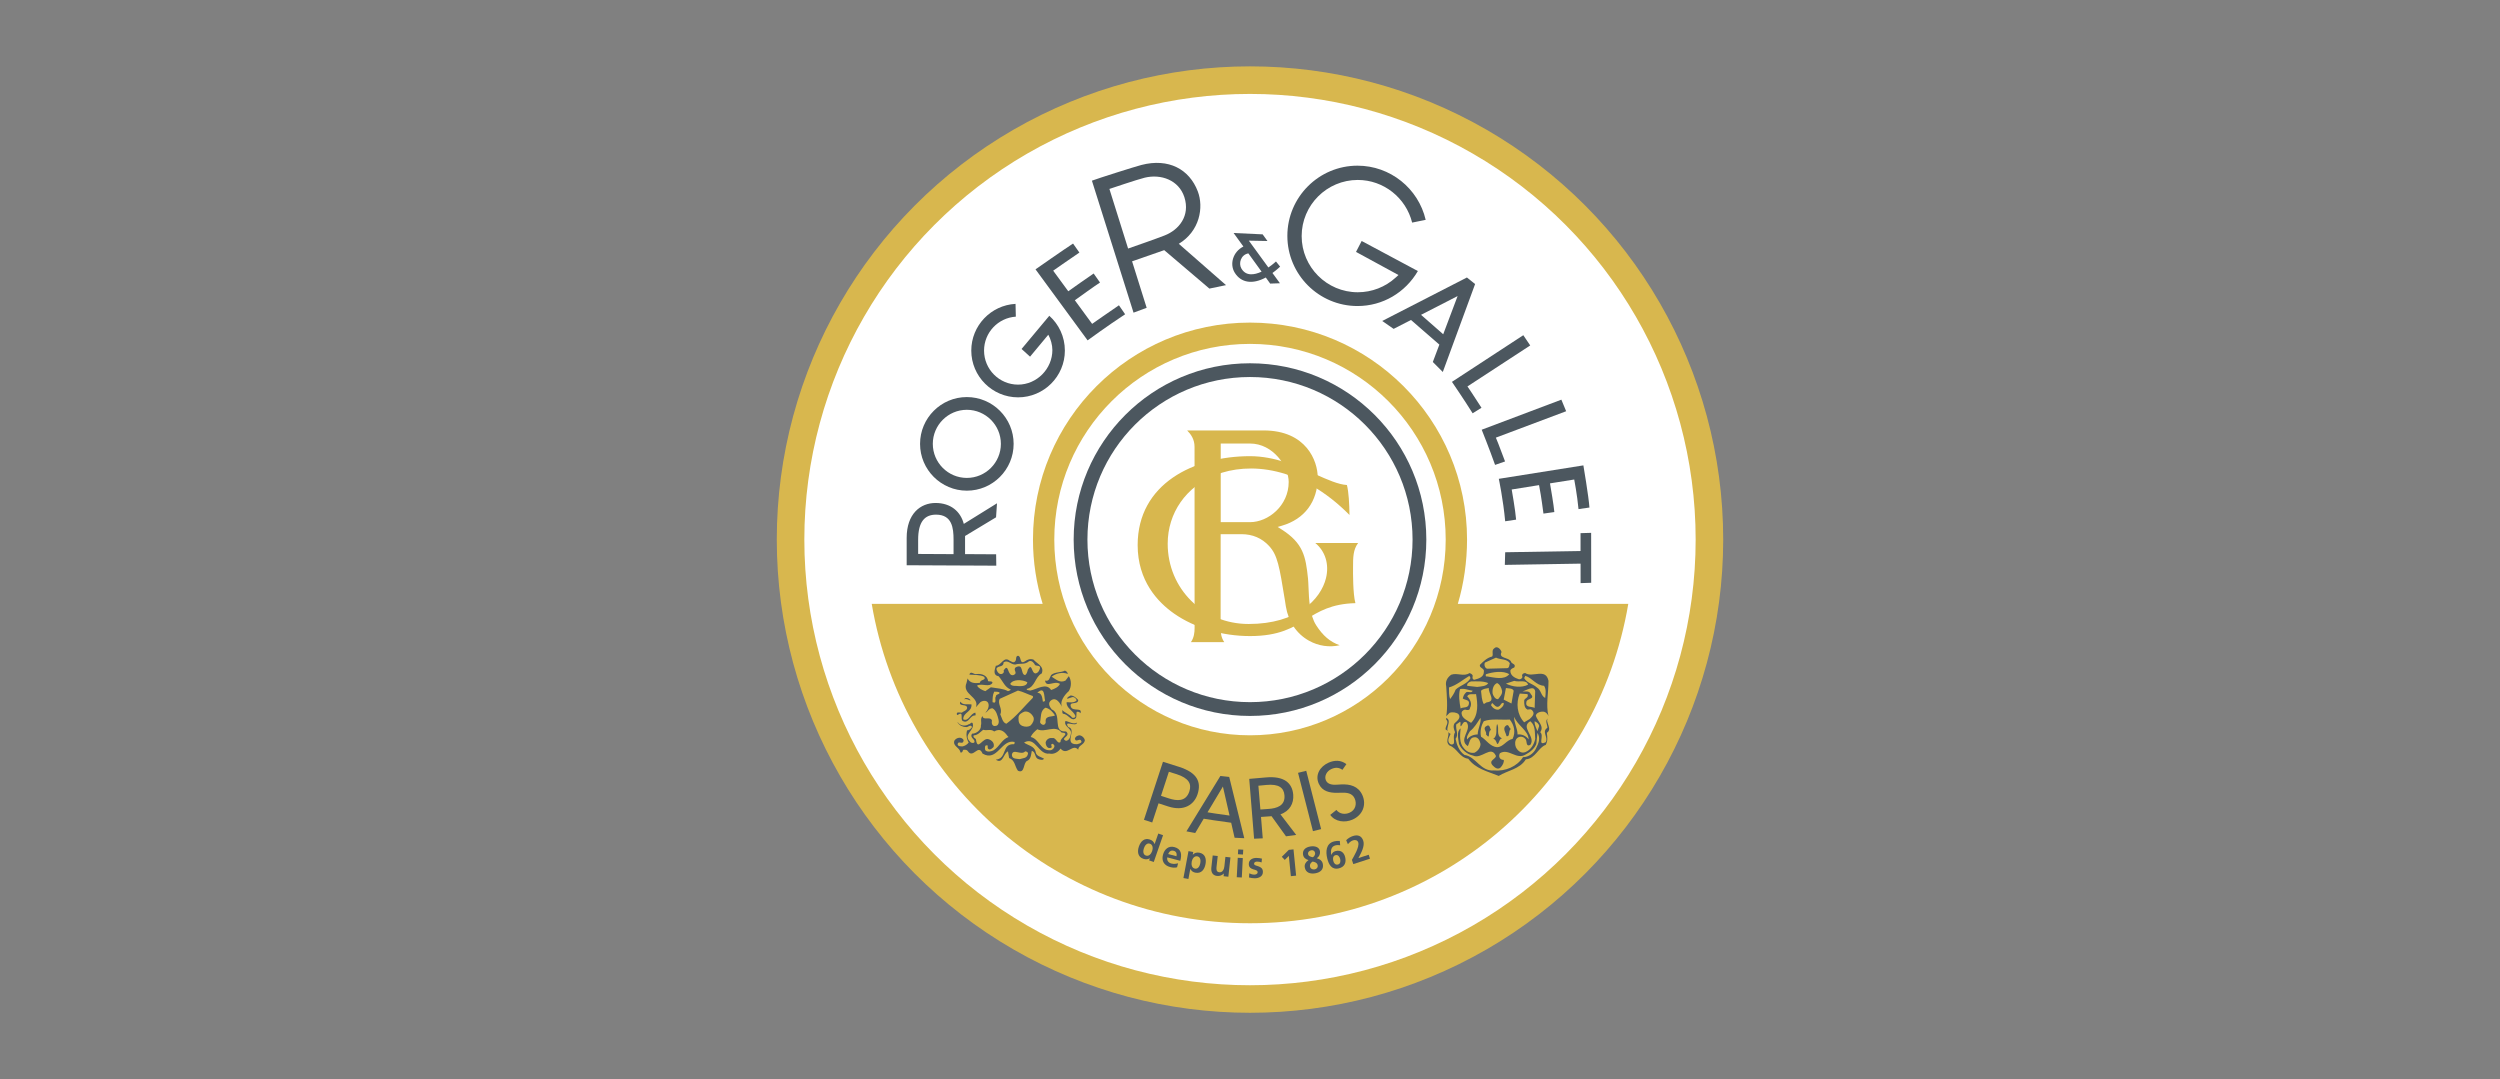
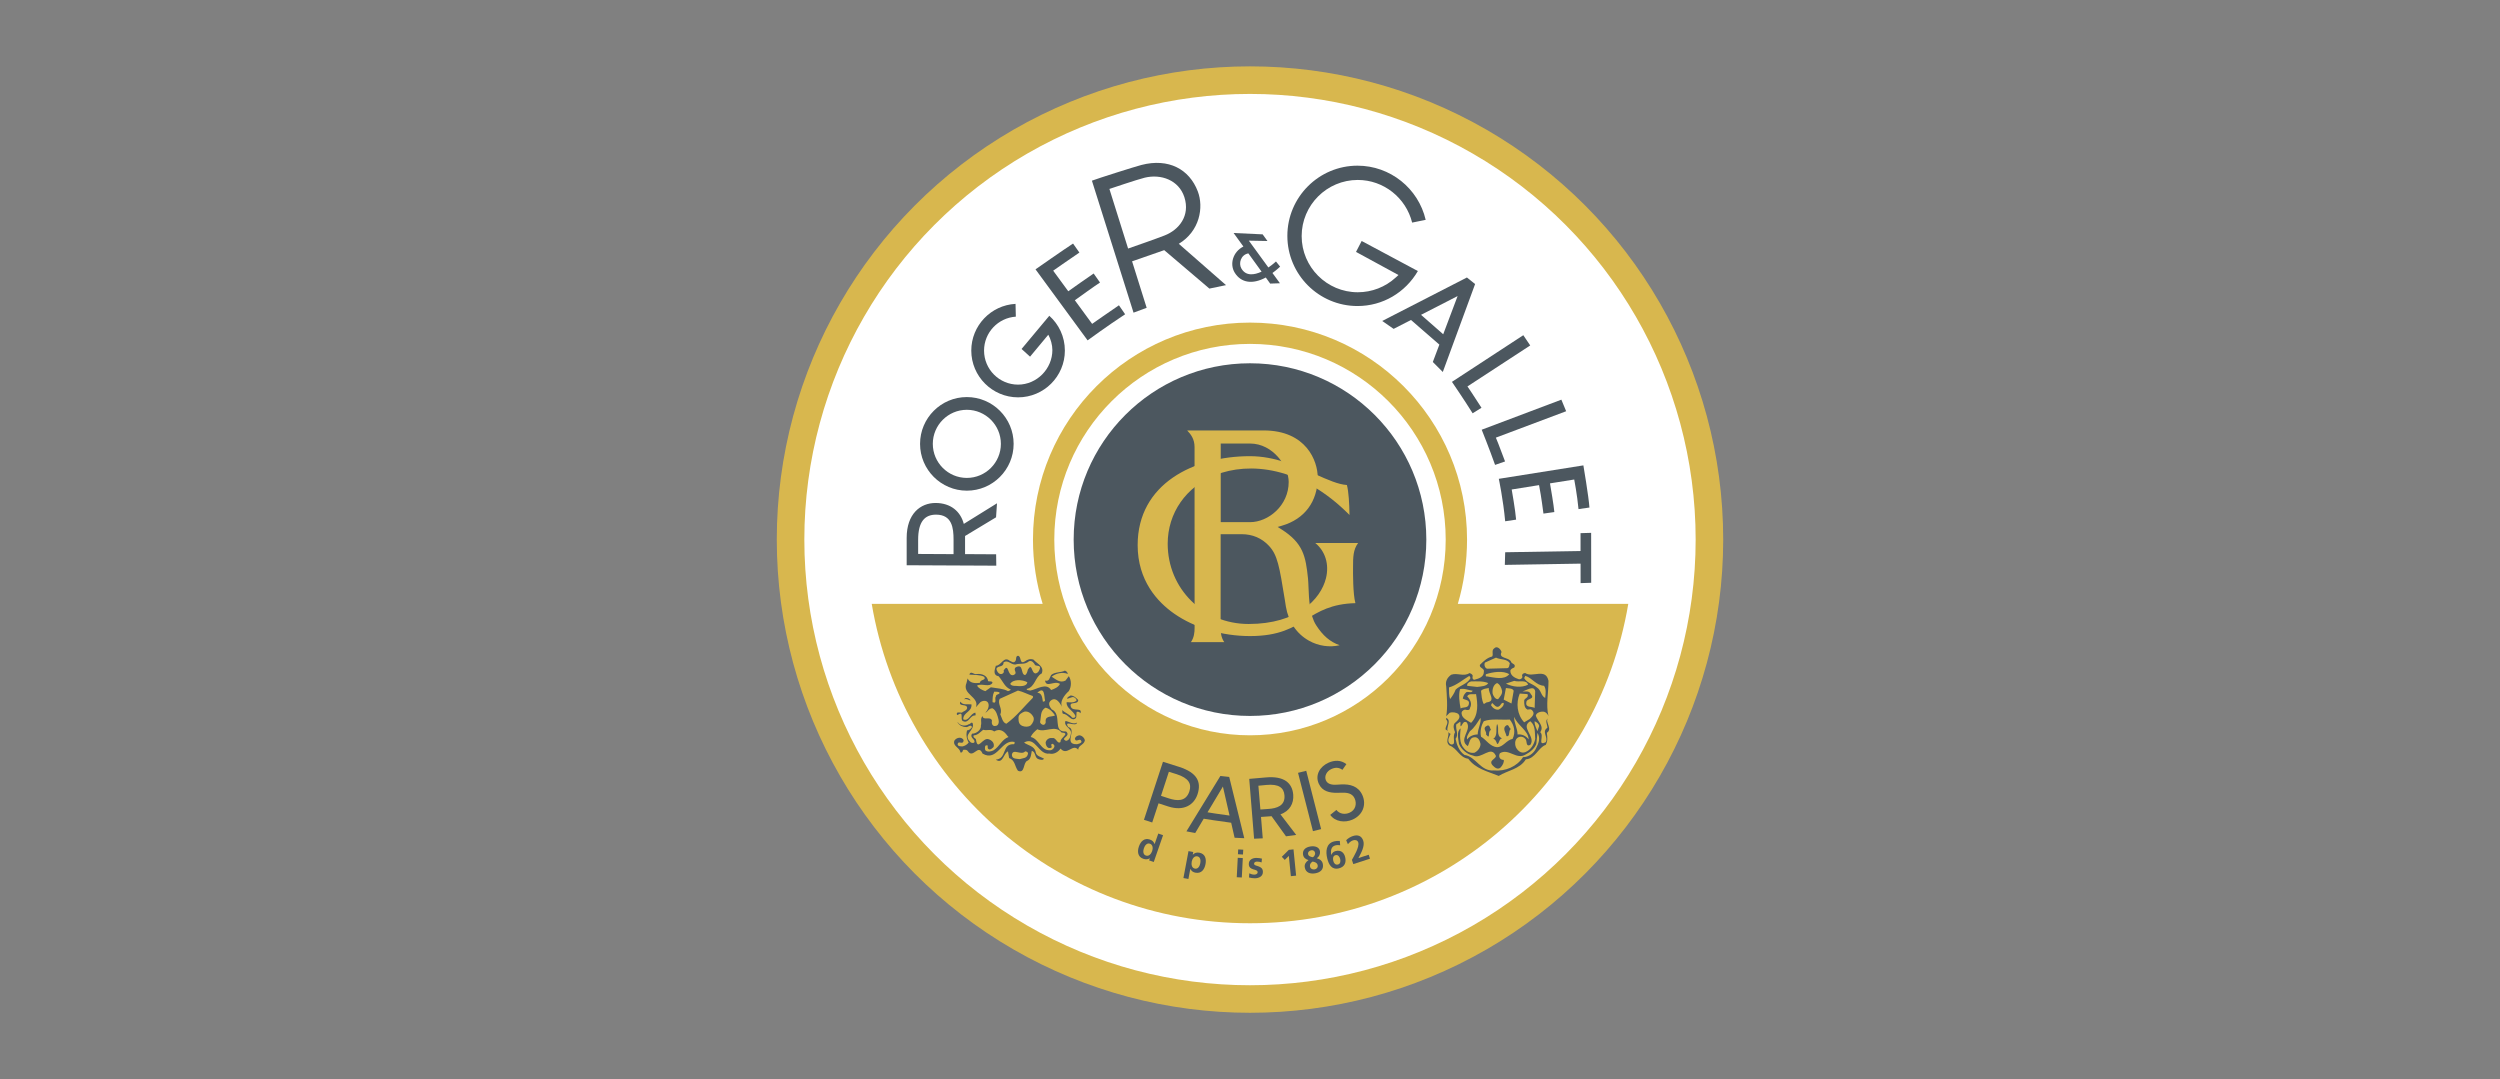
<svg xmlns="http://www.w3.org/2000/svg" version="1.1" id="Ebene_1" x="0px" y="0px" width="196.137px" height="84.664px" viewBox="0 0 196.137 84.664" enable-background="new 0 0 196.137 84.664" xml:space="preserve">
  <rect x="0" y="0" width="196.137" height="84.664" fill="#808080" stroke="none" />
  <g>
    <circle fill="#D8B74E" cx="98.068" cy="42.332" r="37.126" />
    <circle fill="#FFFFFF" cx="98.068" cy="42.333" r="34.964" />
    <path fill="#D8B74E" d="M114.374,47.374c0.469-1.562,0.723-3.332,0.723-5.039c0-9.404-7.625-17.026-17.027-17.026   c-9.404,0-17.028,7.622-17.028,17.026c0,1.754,0.268,3.447,0.759,5.039H68.391c2.398,14.225,14.771,25.06,29.678,25.06   c14.904,0,27.277-10.835,29.678-25.06H114.374z" />
    <circle fill="#FFFFFF" cx="98.068" cy="42.334" r="15.354" />
    <circle fill="#4C575F" cx="98.068" cy="42.335" r="13.834" />
-     <circle fill="#FFFFFF" cx="98.068" cy="42.333" r="12.754" />
    <path fill="#D8B74E" d="M106.153,44.507c0-0.781,0.004-1.377,0.398-1.906h-3.361c0.781,0.639,1.109,1.668,0.838,2.764   c-0.41,1.654-2.246,3.59-6.066,3.59c-3.562,0-6.351-2.768-6.351-6.297c0-2.408,1.438-4.476,3.759-5.396   c2.594-1.03,6.686-0.719,10.504,3.14c-0.014-0.896-0.061-1.801-0.203-2.351c-0.672-0.041-1.5-0.409-2.453-0.834   c-1.422-0.637-3.195-1.428-5.147-1.428c-4.39,0-8.817,2.156-8.817,6.977c0,2.788,1.556,4.462,2.861,5.374   c1.602,1.12,3.773,1.763,5.956,1.763c2.296,0,3.376-0.672,4.421-1.322c0.961-0.601,1.965-1.213,3.846-1.261   C106.137,46.603,106.149,44.882,106.153,44.507z" />
    <path fill="#D8B74E" d="M98.068,40.966h-2.142h-0.154V40.81v-5.857v-0.156h0.154h2.142c1.823,0,3.036,1.814,3.036,3.016   C101.104,39.671,99.503,40.966,98.068,40.966z M103.26,49.055c-0.516-0.802-0.564-2.045-0.6-2.952   c-0.012-0.279-0.021-0.521-0.041-0.723c-0.182-1.729-0.365-2.76-2.088-3.854l-0.293-0.184l0.332-0.098   c1.787-0.519,2.812-1.898,2.812-3.791c0-1.273-0.887-3.683-4.246-3.683h-5.998c0.293,0.3,0.58,0.685,0.58,1.296l0.004,14.199   c0,0.357-0.042,0.757-0.29,1.115h2.618c-0.244-0.35-0.287-0.74-0.287-1.115l0.003-7.201v-0.156h0.155h1.476   c0.87,0,1.601,0.312,2.165,0.922c0.67,0.724,0.814,1.611,1.242,4.248l0.078,0.502c0.195,1.188,0.84,2.143,1.816,2.688   c0.746,0.418,1.611,0.535,2.402,0.354C104.344,50.353,103.786,49.872,103.26,49.055z" />
    <path fill="#4C575F" d="M116.673,56.93c-0.436,0.217,0,0.435-0.086,0.692c0.389,0.479,0.086-0.26,0.389-0.348   C116.887,57.146,116.887,56.843,116.673,56.93z M118.233,56.886c-0.434,0.217-0.088,0.562-0.043,0.865   c0.305,0.088,0.129-0.432,0.348-0.562C118.364,57.103,118.407,56.886,118.233,56.886z M117.452,56.8   c-0.131,0.389,0.086,0.91-0.303,1.17c0.172,0,0.262,0.261,0.303,0.392c0.174,0.044,0.133-0.392,0.391-0.435   C117.321,57.71,117.671,57.146,117.452,56.8z M114.546,56.626l-0.301,0.217c-0.047,0.433,0.215,0.779-0.047,1.127   c0.088,0.436,0.262,0.955,0.695,1.258c0.91,0.132,1.256,1.303,2.299,1.216c0.912,0.087,1.82-0.303,2.299-1.042   c0.436,0,0.824-0.303,1-0.648c0.217-0.435,0.391-0.825,0.129-1.258l-0.088,0.866c-0.131,0.347-0.477,0.651-0.822,0.823   c-0.738,0.479-1.346-0.521-2.039-0.086c-0.133,0.261,0,0.52,0.303,0.52c0.045,0.176-0.086,0.435-0.26,0.608   c-0.217,0.174-0.436,0-0.607-0.175c-0.348-0.391,0.217-0.477,0.26-0.735c-0.391-0.911-1.127,0.302-1.82-0.044   c-0.436-0.088-0.912-0.479-1.084-0.911c-0.045-0.392-0.217-0.954,0.129-1.215c-0.043,0.521-0.129,1.127,0.262,1.562   c0.215,0.262,0.477,0.392,0.822,0.348c0.26-0.131,0.477-0.391,0.477-0.693c-0.043-0.217-0.172-0.562-0.477-0.521   c-0.391,0-0.391,0.48-0.52,0.695c-0.781-0.521,0.346-1.26-0.088-1.865c-0.303-0.174-0.348,0.304-0.477,0.304   C114.546,56.886,114.634,56.669,114.546,56.626z M120.057,56.583c-0.824,0.477,0.477,1.215,0,1.863   c-0.391,0.174-0.219-0.347-0.391-0.478c-0.176-0.218-0.479-0.218-0.654-0.044c-0.172,0.175-0.172,0.48-0.086,0.695   c0.133,0.26,0.391,0.521,0.74,0.392c0.434-0.175,0.693-0.606,0.779-1.043C120.401,57.493,120.491,56.93,120.057,56.583z    M120.401,56.583c-0.041,0.26,0.176,0.648,0.219,0.779l0.131-0.391C120.751,56.8,120.577,56.669,120.401,56.583z M116.413,56.583   c-0.219,0.347-0.307,0.824-0.219,1.215c0.393,0.216,0.693,0.779,1.258,0.822c0.479,0,0.738-0.562,1.217-0.65   c0.258-0.521,0.129-1.084-0.219-1.518C117.757,56.495,116.975,56.364,116.413,56.583z M116.149,56.321   c-0.258,0.391-0.477,0.78-0.822,1.041c-0.133,0.217-0.305,0.477-0.217,0.65c0.172-0.262,0.521-0.391,0.822-0.391   C115.934,57.188,116.237,56.669,116.149,56.321z M118.798,56.235c-0.041,0.434,0.262,0.91,0.262,1.387   c0.348-0.043,0.693,0.129,0.867,0.392C119.927,57.319,119.012,56.886,118.798,56.235z M117.063,55.149l-0.088,0.174   c0.131,0.217,0.348,0.391,0.609,0.348c0.172-0.088,0.434-0.305,0.389-0.521c-0.172-0.043-0.217,0.13-0.303,0.218   C117.411,55.628,117.192,55.236,117.063,55.149z M115.11,54.63c0.26,0.261,0.391,0.606,0.217,0.91c0,0.22-0.262,0.174-0.393,0.131   c-0.172,0.043-0.303,0.173-0.258,0.348c0.043,0.348,0.477,0.521,0.738,0.693c0.605-0.607,0.518-1.52,0.389-2.258   C115.589,54.501,115.239,54.37,115.11,54.63z M119.231,54.413c-0.305,0.736-0.219,1.647,0.348,2.256l0.434-0.26   c0.174-0.174,0.434-0.392,0.219-0.649c-0.131-0.177-0.264-0.089-0.393-0.089c-0.26-0.131-0.26-0.435-0.26-0.694   c0-0.217,0.389-0.217,0.26-0.521L119.231,54.413z M114.546,54.065c-0.129,0.479-0.043,1.041,0.045,1.518   c0.174-0.129,0.604,0,0.648-0.347c0.088-0.347-0.305-0.304-0.477-0.434c0.043-0.175,0.088-0.304,0.217-0.435   c0.131-0.218,0.438,0.086,0.564-0.174C115.194,54.151,114.893,53.979,114.546,54.065z M119.448,54.239   c0.219,0.043,0.52-0.088,0.65,0.215c0.393,0.437-0.348,0.306-0.348,0.652c-0.086,0.434,0.434,0.305,0.65,0.434l0.043-1.301   C120.36,53.719,119.71,54.196,119.448,54.239z M118.147,53.979l-0.174,0.911l0.609,0.303l0.174-0.996   C118.669,53.979,118.364,54.021,118.147,53.979z M116.194,54.196c0.043,0.348,0.043,0.736,0.219,1.04l0.217-0.13   c0.781-0.087,0.129-0.693,0.174-1.128C116.587,54.021,116.368,54.021,116.194,54.196z M117.452,53.589   c-0.303,0.13-0.391,0.52-0.348,0.824c0.045,0.174,0.217,0.478,0.434,0.435c0.133-0.175,0.35-0.394,0.305-0.651   C117.802,53.979,117.671,53.675,117.452,53.589z M118.798,53.417l-0.65,0.215c0.521,0.262,1.215,0.348,1.734,0.087   C119.753,53.284,119.188,53.546,118.798,53.417z M115.417,53.46c-0.178,0.043-0.352,0.172-0.307,0.346l0.781,0.088   c0.303-0.044,0.736-0.044,0.865-0.305C116.323,53.417,115.891,53.46,115.417,53.46z M115.282,53.023   c-0.52,0.306-0.996,0.739-1.604,0.911c0,0.348,0,0.65,0.088,0.912c0.172-0.219,0.346-0.479,0.434-0.739   c0.348-0.345,0.91-0.433,1.17-0.909L115.282,53.023z M119.667,53.023l-0.088,0.175c0.217,0.391,0.65,0.434,0.998,0.736   c0.346,0.217,0.305,0.65,0.65,0.824c0.043-0.348,0.086-0.693-0.088-0.954C120.491,53.764,120.231,53.198,119.667,53.023z    M116.587,52.895c-0.045,0.043-0.045,0.218,0.086,0.174c0.562,0.089,1.346,0.304,1.734-0.174   C117.93,52.591,117.106,52.721,116.587,52.895z M117.366,51.594l-0.867,0.39c-0.086,0.174,0,0.436,0.174,0.479l1.562-0.043   c0.174,0,0.174-0.219,0.217-0.392C118.233,51.68,117.714,51.767,117.366,51.594z M117.802,51.159   c-0.264,0.521,0.562,0.391,0.736,0.736c0.045,0.217,0.434,0.176,0.26,0.477c-0.129,0.045-0.303,0.133-0.303,0.262   c0,0.391,0.389,0.564,0.648,0.65c0.129,0.045,0.262-0.043,0.305-0.173c-0.088-0.132,0-0.306,0.219-0.306   c0.562,0.393,1.604-0.434,1.82,0.609c0,0.996-0.217,1.863,0,2.774c-0.043-0.13-0.174-0.303-0.348-0.349   c-0.303-0.041-0.607,0.088-0.648,0.306c0.129,0.435,0.691,0.824,0.346,1.302c0.348,0.26-0.26,1.127,0.434,0.78   c0.219-0.392-0.348-0.823,0.131-1.128c0-0.26-0.217-0.562,0.043-0.736c-0.26,0.26,0.391,0.822-0.086,1.129   c0.043,0.389,0.086,0.605-0.088,0.951c-0.562,0.176-0.824,1.086-1.561,1.131c-0.479,0.779-1.434,0.866-2.125,1.301   c-0.869-0.349-1.822-0.563-2.391-1.346c-0.691-0.087-0.863-0.824-1.473-1.041c-0.477-0.391,0.26-0.955-0.305-1.259   c-0.043-0.26,0.305-0.521,0.043-0.78v-0.129c0.566,0.26-0.303,0.952,0.348,1.258c-0.086,0.217-0.26,0.434-0.131,0.692   c0.088,0.132,0.26,0.218,0.391,0.045c0.045-0.261-0.086-0.565,0.088-0.868c-0.088-0.218-0.174-0.478-0.043-0.693   c0.174-0.174,0.564-0.434,0.305-0.737c-0.172-0.13-0.48-0.175-0.693-0.088l-0.262,0.261c0.131-0.691,0.043-1.646,0-2.342   c-0.086-0.391,0.086-0.693,0.391-0.912c0.479-0.173,1,0.175,1.432-0.131c0.133,0.045,0.217,0.088,0.262,0.218   c-0.045,0.088-0.045,0.306,0.129,0.306c0.35-0.088,0.738-0.218,0.738-0.608c0.086-0.304-0.391-0.304-0.305-0.563   c0.262-0.261,0.564-0.562,0.955-0.65c0.131-0.174-0.088-0.477,0.174-0.65C117.452,50.638,117.757,50.943,117.802,51.159z" />
    <path fill="#4C575F" d="M100.106,20.513c0,0-0.24,0.232-0.596,0.472l-1.533-2.104l1.461,0.027l-0.377-0.522l-2.278-0.106   l0.767,1.062c-0.817,0.408-1.1,1.375-0.678,2.054c0.495,0.797,1.395,0.938,2.436,0.375l0.344,0.479l0.766-0.027l-0.588-0.805   c0.363-0.262,0.602-0.5,0.602-0.5L100.106,20.513z M97.393,21.066c-0.238-0.411-0.047-1.075,0.547-1.188l1.037,1.435   C98.395,21.579,97.749,21.678,97.393,21.066z" />
    <path fill="#4C575F" d="M93.971,15.012c-0.662-1.734-2.285-2.625-4.428-2.068c-0.485,0.126-3.453,1.065-3.877,1.231l3.265,10.355   l1.03-0.382l-1.144-3.646c0.546-0.19,1.665-0.575,2.521-0.877l3.545,3.016l1.304-0.271l-3.704-3.242   C94.128,18.135,94.452,16.269,93.971,15.012z M87.038,14.823c0,0,2.2-0.744,2.766-0.882c1.283-0.312,2.681,0.188,3.115,1.524   c0.471,1.459-0.418,2.566-1.551,3.008c-0.742,0.289-2.189,0.792-2.863,1.027L87.038,14.823z" />
    <path fill="#4C575F" d="M75.853,31.152c-2.022,0-3.67,1.646-3.67,3.671c0,2.023,1.647,3.672,3.67,3.672   c2.025,0,3.671-1.647,3.671-3.672C79.524,32.8,77.878,31.152,75.853,31.152z M75.853,37.495c-1.471,0-2.67-1.199-2.67-2.672   c0-1.474,1.199-2.672,2.67-2.672c1.473,0,2.671,1.198,2.671,2.672C78.524,36.296,77.325,37.495,75.853,37.495z" />
    <path fill="#4C575F" d="M85.683,25.409l-1.357-1.853c0.381-0.274,1.583-1.138,1.975-1.39l-0.498-0.709   c-0.448,0.302-1.607,1.121-1.992,1.394l-1.184-1.615c0,0,1.309-0.918,2.057-1.421l-0.498-0.707   c-0.679,0.438-2.945,2.023-2.945,2.023l4.086,5.572c0,0,1.566-1.145,2.945-2.047l-0.486-0.705   C87.077,24.431,85.683,25.409,85.683,25.409z" />
    <path fill="#4C575F" d="M120.053,27.102l-0.543-0.804l-5.598,3.66c0,0,0.945,1.379,1.623,2.467l0.695-0.434   c-0.674-1.059-1.102-1.674-1.102-1.674L120.053,27.102z" />
    <path fill="#4C575F" d="M117.358,34.335l5.514-2.072l-0.375-0.907l-6.25,2.358c0,0,0.623,1.554,1.049,2.76l0.783-0.271   C117.647,35.021,117.358,34.335,117.358,34.335z" />
    <path fill="#4C575F" d="M111.239,21.265l-4.41-2.359l-0.443,0.857l3.332,1.814l-0.219,0.198c-0.814,0.744-1.869,1.154-2.975,1.154   c-2.428,0-4.402-1.978-4.402-4.406s1.975-4.405,4.402-4.405c2.027,0,3.781,1.397,4.266,3.346l1.062-0.217   c-0.578-2.47-2.787-4.249-5.346-4.249c-3.039,0-5.506,2.471-5.506,5.507c0,3.035,2.467,5.505,5.506,5.505   C108.481,24.01,110.255,22.954,111.239,21.265z" />
    <path fill="#4C575F" d="M115.087,21.77l-6.646,3.412l0.896,0.62l1.361-0.698l2.227,1.933l-0.514,1.364l0.783,0.784l2.535-6.9   L115.087,21.77z M111.487,24.7l2.869-1.472l-1.129,2.997L111.487,24.7z" />
    <polygon fill="#4C575F" points="124.837,45.722 124.833,41.804 124.001,41.829 124.001,43.228 118.089,43.327 118.061,44.318    124.003,44.22 124.005,45.749  " />
    <path fill="#4C575F" d="M78.145,40.585l0.074-1.099l-2.604,1.616c-0.258-0.984-1.028-1.634-2.202-1.641   c-1.206-0.006-2.28,0.851-2.28,2.738v2.147l7.031,0.034l-0.012-0.893l-2.438-0.014V42.05L78.145,40.585z M74.811,43.475   l-2.778-0.015v-1.11c0-1.427,0.518-1.976,1.414-1.974c1.246,0.008,1.364,1.039,1.364,1.961V43.475z" />
    <path fill="#4C575F" d="M82.323,24.775l-2.176,2.604l0.666,0.603l1.431-1.721c0.192,0.336,0.32,0.798,0.32,1.202   c0,1.472-1.217,2.713-2.69,2.713s-2.67-1.197-2.67-2.672c0-1.414,1.104-2.57,2.493-2.661l-0.023-1.003   c-1.931,0.104-3.472,1.707-3.472,3.664c0,2.023,1.649,3.67,3.672,3.67c2.024,0,3.67-1.645,3.67-3.67   C83.545,26.415,83.067,25.436,82.323,24.775z" />
    <path fill="#4C575F" d="M118.946,40.768c-0.057-0.733-0.346-2.365-0.346-2.365l2.145-0.343c0.059,0.281,0.182,0.965,0.346,2.234   l0.855-0.121c-0.053-0.575-0.266-1.812-0.342-2.25l1.902-0.303c0,0,0.232,1.207,0.336,2.321l0.857-0.122   c-0.055-0.841-0.475-3.308-0.475-3.308l-6.635,1.055c0,0,0.346,1.646,0.5,3.331L118.946,40.768z" />
    <path fill="#4C575F" d="M93.952,62.315c0.312-0.958-0.012-1.688-1.438-2.148l-1.273-0.402l-1.493,4.553l0.649,0.21l0.496-1.503   l0.767,0.249C92.905,63.675,93.688,63.12,93.952,62.315z M93.312,62.087c-0.274,0.836-0.992,0.748-1.597,0.555l-0.629-0.205   l0.617-1.887l0.617,0.191C93.253,61.044,93.507,61.485,93.312,62.087z" />
    <polygon fill="#4C575F" points="101.837,60.632 103.007,65.208 103.649,65.048 102.481,60.471  " />
    <path fill="#4C575F" d="M101.46,62.347c-0.076-0.928-0.73-1.482-2.145-1.354l-1.307,0.113l0.381,4.695l0.68-0.03l-0.137-1.678   l0.789-0.056c0.014,0,0.025-0.002,0.037-0.004l1.135,1.58l0.799-0.111l-1.234-1.612C101.184,63.63,101.516,63.038,101.46,62.347z    M99.528,63.464l-0.645,0.046l-0.156-1.867l0.627-0.06c0.967-0.09,1.369,0.211,1.418,0.81   C100.843,63.227,100.157,63.419,99.528,63.464z" />
    <path fill="#4C575F" d="M95.745,60.878l-2.664,4.345l0.69,0.131l0.666-1.122c0,0,1.344,0.217,2.155,0.316l0.268,1.177l0.76,0.036   l-1.182-4.807L95.745,60.878z M94.736,63.729l1.207-2.02l0.521,2.275C95.767,63.9,94.736,63.729,94.736,63.729z" />
    <path fill="#4C575F" d="M106.885,62.38c-0.322-0.715-0.977-0.87-1.664-0.838l-0.355,0.021c-0.303,0.018-0.693-0.01-0.84-0.333   c-0.15-0.339,0.061-0.729,0.428-0.896c0.311-0.139,0.586-0.135,0.865,0.063l0.312-0.446c-0.426-0.334-0.934-0.326-1.41-0.111   c-0.648,0.291-1.068,0.947-0.758,1.643c0.273,0.612,0.869,0.725,1.453,0.717l0.33-0.009c0.41-0.011,0.84,0.021,1.033,0.452   c0.188,0.416,0.068,0.909-0.391,1.113c-0.371,0.168-0.795,0.107-1.041-0.213l-0.484,0.388c0.381,0.539,1.143,0.642,1.762,0.364   C106.895,63.952,107.231,63.159,106.885,62.38z" />
    <path fill="#4C575F" d="M80.428,58.948c-0.304,0.348-0.955-0.261-1.041,0.262c0,0.348,0.346,0.304,0.608,0.348   c0.26-0.087,0.563-0.044,0.648-0.393C80.688,59.034,80.558,58.948,80.428,58.948z M77.131,57.257   c-0.217,0.174-0.435,0.434-0.737,0.434c-0.086,0.174,0.129,0.219,0.172,0.305c0.13,0.998,0.521-0.174,0.998,0   c0.261,0.088,0.478,0.305,0.39,0.607c-0.085,0.086-0.261,0.26-0.39,0.173c-0.128-0.087-0.043-0.173-0.085-0.303   c-0.088,0-0.13,0-0.174,0.042c-0.042,0.088-0.042,0.261,0,0.348c0.174,0.174,0.477,0.088,0.649,0   c0.478-0.304,0.651-0.867,1.172-1.041l-0.086-0.087c-0.261-0.391-0.608-0.606-1.041-0.348   C77.737,57.169,77.437,57.344,77.131,57.257z M81.382,57.214c-0.217,0.173-0.432,0.39-0.519,0.607   c0.65,0.131,0.779,1.084,1.517,1.04c0.174,0,0.348-0.174,0.348-0.348c-0.044-0.086-0.131-0.216-0.217-0.129   c-0.086,0.043,0,0.129,0,0.217c0,0.086-0.13,0.086-0.215,0.086c-0.175-0.043-0.262-0.26-0.262-0.435   c0.044-0.217,0.262-0.391,0.521-0.346c0.304-0.088,0.391,0.521,0.652,0.305c-0.088-0.305,0.823-0.695,0.085-0.738   C82.771,56.823,81.99,57.518,81.382,57.214z M80.385,55.827c-0.217,0.086-0.478,0.215-0.478,0.476c0,0.26,0,0.521,0.303,0.649   c0.218,0.088,0.478,0.088,0.652-0.041c0.173-0.176,0.302-0.436,0.216-0.651C80.95,55.999,80.688,55.782,80.385,55.827z    M82.033,55.521c-0.434,0.219-0.347,0.738-0.434,1.129c0,0.086,0.131,0.217,0.261,0.217s0.217-0.174,0.173-0.305   c0-0.434,0.521-0.303,0.738-0.434C82.596,55.868,82.38,55.607,82.033,55.521z M75.353,55.044c-0.217,0.436,0.563,0.131,0.521,0.521   c-0.043,0.217-0.392,0.262-0.392,0.348c-0.129,0-0.26-0.045-0.389,0c-0.044,0.043-0.044,0.217,0.042,0.174   c0.52-0.348,0.174,0.345,0.392,0.476c0.475,0.261,0.563-0.476,0.996-0.433c0.043-0.088,0-0.131,0-0.217   c-0.391,0.043-0.521,0.736-0.955,0.519c0-0.563,0.695-0.563,0.65-1.17C75.874,55.219,75.527,55.348,75.353,55.044z M75.655,54.87   c0.175-0.086,0.304,0.043,0.477,0.088v-0.045C76.002,54.741,75.7,54.696,75.655,54.87z M83.985,54.566   c-0.087,0.089-0.26,0.089-0.26,0.261l0.39-0.131c0.173-0.041,0.347,0.131,0.347,0.262c-0.217,0.217-0.564,0.131-0.78,0.131   c-0.044,0.478,0.52,0.65,0.693,1.084c0,0.13-0.13,0.173-0.26,0.13c-0.174-0.261-0.606-0.39-0.781-0.606   c0.043,0.086-0.043,0.26,0.086,0.303c0.348,0.045,0.478,0.392,0.782,0.434c0.345-0.042,0.217-0.346,0.26-0.562   c0.085-0.086,0.26,0,0.303,0.088c0.174-0.478-0.563-0.129-0.737-0.478c-0.216-0.521,0.562-0.132,0.562-0.565   C84.419,54.741,84.246,54.566,83.985,54.566z M78,54.264c-0.13,0.26-0.13,0.563-0.13,0.825c0.389,0.173,0.13-0.348,0.259-0.434   c0-0.22,0.261-0.133,0.304-0.306C78.346,54.264,78.173,54.264,78,54.264z M81.382,54.351c0.391,0,0.391,0.477,0.435,0.693   c0.088,0,0.129,0,0.174-0.086C81.904,54.655,81.99,53.786,81.382,54.351z M79.864,54.179l-1.431,0.648   c-0.215,0.392,0.259,0.78,0.043,1.215c0.13,0.261,0.174,0.65,0.478,0.738c0.78-0.564,1.388-1.346,2.082-2.039v-0.132   C80.644,54.479,80.255,54.264,79.864,54.179z M79.256,53.657c0.131,0.215,0.433,0.129,0.696,0.174c0.216,0,0.606,0,0.649-0.306   C80.211,53.309,79.474,53.267,79.256,53.657z M80.732,51.876c-0.348,0.306-0.695,0.133-1.086,0.263   c-0.346,0-0.564-0.392-0.911-0.175c0,0.435-0.477,0.218-0.563,0.521c0.044,0.172,0.13,0.348,0.303,0.391   c0.174,0.045,0.347-0.131,0.26-0.26c0.436-0.695,0.262,0.478,0.781,0.346c0.391-0.174-0.084-0.391,0.173-0.606   c0.653-0.347,0.349,0.565,0.739,0.606c0.129-0.086,0.173-0.26,0.215-0.434c0.348-0.564,0.263,0.305,0.609,0.305   c0.216-0.045,0.304-0.262,0.346-0.436c0-0.217-0.259-0.13-0.391-0.217C81.123,52.009,80.95,51.79,80.732,51.876z M80.428,51.876   c0.173-0.129,0.39-0.215,0.651-0.129c0.303,0.349,0.867,0.521,0.651,1.086c-0.522,0.261-0.522,1.084-1.173,1.213   c-0.043,0.133,0.175,0.088,0.261,0.133c0.521-0.088,1.259-0.652,1.647-0.045c0.262-0.088,0.565-0.217,0.695-0.477   c-0.434-0.305-1.084,0.346-1.171-0.263c0.347,0.088,0.347-0.216,0.476-0.435c0.305-0.26,0.74-0.174,1.085-0.346   c0.088,0.043,0.175,0.086,0.217,0.217v0.043c-0.39-0.174-0.955-0.043-1.258,0.219c0.348,0.215,0.651,0.519,1.085,0.302l0.261-0.347   c0.216,0.347,0.216,0.822,0,1.171c-0.391,0.348-0.738,0.868-0.521,1.26c-0.173-0.304-0.434-0.782-0.824-0.565   c-0.348,0.219-0.173,0.521,0,0.738c0.868,0.391,0,1.822,1.128,1.734c0.434,0.392-0.521,0.521,0,0.738   c0.303-0.043,0.347-0.392,0.39-0.607c0.043-0.391-0.608-0.521-0.434-0.955c0.261,0.045,0.607,0.305,0.911,0.131   c-0.087,0.393-1.086-0.262-0.694,0.348c0.734,0.174-0.435,1.389,0.694,1.346c0.128-0.045,0.26-0.045,0.347-0.174   c-0.087-0.435-0.434,0.129-0.521-0.26c0.044-0.175,0.216-0.263,0.391-0.263c0.174,0.044,0.347,0.175,0.39,0.392   c-0.043,0.348-0.521,0.392-0.521,0.737c-0.434-0.521-0.866,0.521-1.386-0.088c-0.175,0.263-0.522,0.479-0.868,0.392   c-0.869,0.129-1.084-1.389-1.996-0.867c0.259,0.218,0.823,0.26,0.911,0.738c0.042,0.346,0.433,0.391,0.651,0.521   c-0.044,0.172-0.391,0.086-0.522,0c-0.217-0.175-0.129-0.521-0.432-0.606c-0.043,0.174-0.043,0.65-0.349,0.778   c-0.346,0.132-0.173,1.042-0.737,0.782c-0.259-0.348-0.217-0.824-0.693-0.997L79.08,58.95c-0.347,0.131-0.39,1.041-0.954,0.649   c0.912-0.086,0.434-1.259,1.431-1.214c0.045-0.045,0.045-0.088,0.045-0.174c-1.042-0.26-1.346,1.604-2.518,0.91   c-0.347-0.824-0.736,0.478-1.171-0.217c-0.086-0.087-0.174-0.087-0.304-0.087c-0.13,0.043-0.043,0.261-0.26,0.216   c-0.043-0.39-0.607-0.477-0.479-0.91c0.089-0.172,0.349-0.304,0.566-0.215c0.173,0.086,0.216,0.215,0.088,0.346   c-0.131,0.086-0.348-0.131-0.392,0.131c0,0.173,0.217,0.173,0.392,0.173c0.172-0.044,0.346-0.13,0.475-0.304   c-0.172-0.26-0.216-0.651-0.128-0.955c0.173,0,0.303-0.131,0.39-0.26c-0.131-0.26-0.304,0.045-0.478,0   c-0.258,0-0.52-0.129-0.65-0.348v-0.043c0.174,0.303,0.607,0.348,0.867,0.174c0.13,0,0.217-0.217,0.306-0.088   c0.215,0.564-0.781,0.867-0.217,1.432c0.042,0.088,0.217,0.174,0.346,0.088c0.13-0.26-0.39-0.346-0.173-0.693   c0.346,0,0.736-0.305,0.694-0.65c0.088-0.261-0.087-0.479,0.129-0.738c0.044,0.391,0.607,0,0.738,0.349   c-0.043,0.173,0,0.478,0.26,0.433c0.261,0,0.304-0.303,0.261-0.477c-0.087-0.348-0.173-0.736-0.476-0.91   c-0.305,0-0.348,0.262-0.564,0.348c0.174-0.174,0.346-0.522,0.216-0.781c-0.13-0.219-0.435-0.174-0.607-0.043l-0.348,0.391   c0.304-0.824-1.127-0.999-0.736-1.91l0.086-0.347c0.175,0.39,0.607,0.39,0.955,0.347c0.043-0.303,0.521-0.174,0.348-0.476   c-0.348-0.173-0.736-0.132-1.172-0.173c0.13-0.35,0.348,0.041,0.607-0.045c0.392-0.043,0.826,0.131,0.868,0.562   c0.13,0.045,0.304-0.043,0.348,0.131c-0.262,0.393-0.824,0-1.216,0.217c0.129,0.219,0.392,0.349,0.652,0.435l0.432-0.304   c0.48,0.088,0.955,0.088,1.345,0.304c0.089-0.041,0.174-0.041,0.218-0.129c-0.478-0.175-0.608-0.652-0.955-1.042   c-0.476-0.088-0.303-0.52-0.217-0.823c0.434,0,0.607-0.782,1.085-0.392c0.13,0.043,0.303,0.218,0.433,0.043   c0.13-0.129,0-0.391,0.217-0.435C80.168,51.485,79.952,52.182,80.428,51.876z" />
    <g>
      <path fill="#4C575F" d="M90.212,67.337l-0.006-0.002c-0.16,0.101-0.334,0.104-0.511,0.041c-0.442-0.153-0.478-0.573-0.341-0.969    c0.139-0.396,0.423-0.693,0.865-0.539c0.188,0.063,0.298,0.174,0.361,0.351l0.006,0.002l0.287-0.826l0.375,0.131l-0.73,2.101    l-0.364-0.125L90.212,67.337z M89.9,67.122c0.249,0.086,0.422-0.148,0.493-0.354c0.07-0.202,0.064-0.493-0.176-0.576    c-0.244-0.085-0.404,0.157-0.471,0.352C89.678,66.743,89.654,67.036,89.9,67.122z" />
-       <path fill="#4C575F" d="M92.346,68.044c-0.161,0.041-0.332,0.037-0.538-0.018c-0.487-0.13-0.696-0.486-0.566-0.97    c0.114-0.427,0.435-0.72,0.892-0.599c0.548,0.146,0.603,0.563,0.465,1.078l-1.02-0.271c-0.047,0.241,0.084,0.421,0.321,0.485    c0.187,0.049,0.365,0.022,0.528-0.021L92.346,68.044z M92.302,67.177c0.039-0.189-0.004-0.373-0.219-0.43    c-0.216-0.059-0.363,0.062-0.434,0.256L92.302,67.177z" />
      <path fill="#4C575F" d="M93.243,66.774l0.373,0.07l-0.039,0.213l0.006,0.001c0.114-0.13,0.282-0.203,0.512-0.159    c0.462,0.086,0.562,0.485,0.482,0.898c-0.078,0.412-0.318,0.759-0.787,0.67c-0.166-0.031-0.295-0.098-0.4-0.29l-0.006-0.001    l-0.148,0.783l-0.391-0.072L93.243,66.774z M93.497,67.596c-0.041,0.213-0.009,0.503,0.252,0.552    c0.256,0.049,0.381-0.218,0.42-0.425c0.039-0.201,0.021-0.491-0.233-0.539C93.685,67.137,93.536,67.386,93.497,67.596z" />
-       <path fill="#4C575F" d="M96.37,68.784l-0.375-0.041l0.022-0.207H96.01c-0.137,0.133-0.317,0.209-0.523,0.187    c-0.359-0.039-0.488-0.31-0.451-0.651l0.106-0.957l0.396,0.043l-0.09,0.811c-0.021,0.188-0.045,0.438,0.208,0.465    c0.286,0.031,0.382-0.271,0.403-0.467l0.081-0.742l0.396,0.043L96.37,68.784z" />
      <path fill="#4C575F" d="M97.108,67.298l0.396,0.021l-0.078,1.524l-0.397-0.02L97.108,67.298z M97.142,66.641l0.397,0.021    l-0.021,0.379l-0.396-0.021L97.142,66.641z" />
      <path fill="#4C575F" d="M98.977,67.661c-0.121-0.041-0.211-0.065-0.355-0.064c-0.106,0-0.233,0.039-0.233,0.169    c0.001,0.243,0.69,0.088,0.692,0.64c0,0.355-0.316,0.5-0.641,0.5c-0.15,0-0.307-0.027-0.45-0.064l0.022-0.325    c0.125,0.062,0.256,0.101,0.392,0.101c0.101,0,0.263-0.039,0.263-0.188c-0.002-0.3-0.692-0.095-0.693-0.646    c-0.001-0.328,0.285-0.476,0.598-0.477c0.188,0,0.309,0.029,0.434,0.056L98.977,67.661z" />
      <path fill="#4C575F" d="M101.114,66.675l0.367-0.037l0.205,2.061l-0.412,0.041l-0.16-1.591l-0.318,0.317l-0.232-0.247    L101.114,66.675z" />
      <path fill="#4C575F" d="M103.302,67.327l0.002,0.006c0.291,0.08,0.443,0.233,0.482,0.467c0.07,0.412-0.195,0.646-0.6,0.716    c-0.396,0.067-0.75-0.05-0.82-0.464c-0.037-0.229,0.062-0.408,0.287-0.57v-0.006c-0.223-0.055-0.385-0.201-0.422-0.415    c-0.062-0.365,0.186-0.585,0.557-0.649c0.359-0.062,0.711,0.031,0.77,0.373c0.031,0.186-0.045,0.418-0.256,0.547V67.327z     M103.178,66.921c-0.027-0.151-0.143-0.239-0.297-0.213c-0.148,0.024-0.283,0.133-0.256,0.297c0.029,0.176,0.227,0.224,0.375,0.25    C103.106,67.196,103.198,67.048,103.178,66.921z M102.774,67.976c0.029,0.169,0.195,0.264,0.359,0.234    c0.164-0.028,0.273-0.151,0.246-0.321c-0.035-0.201-0.225-0.269-0.404-0.295C102.844,67.689,102.745,67.803,102.774,67.976z" />
      <path fill="#4C575F" d="M105.143,66.315c-0.119-0.02-0.236-0.025-0.373,0.008c-0.348,0.086-0.387,0.438-0.324,0.739l0.01,0.004    c0.061-0.161,0.168-0.256,0.338-0.298c0.381-0.094,0.646,0.098,0.738,0.469c0.107,0.434-0.035,0.774-0.488,0.889    c-0.559,0.138-0.797-0.295-0.914-0.769c-0.135-0.544-0.107-1.187,0.543-1.347c0.146-0.037,0.291-0.049,0.441-0.033L105.143,66.315    z M104.602,67.538c0.045,0.189,0.168,0.336,0.367,0.287c0.186-0.045,0.219-0.246,0.176-0.425c-0.049-0.196-0.174-0.356-0.367-0.31    C104.583,67.14,104.552,67.337,104.602,67.538z" />
      <path fill="#4C575F" d="M106.171,67.792l-0.107-0.33c0.125-0.236,0.613-1.012,0.496-1.373c-0.059-0.182-0.246-0.213-0.408-0.161    c-0.166,0.055-0.301,0.179-0.402,0.306l-0.137-0.316c0.148-0.147,0.338-0.267,0.539-0.33c0.373-0.121,0.678-0.012,0.803,0.375    c0.135,0.418-0.16,0.938-0.379,1.356l0.805-0.261l0.1,0.311L106.171,67.792z" />
    </g>
  </g>
</svg>